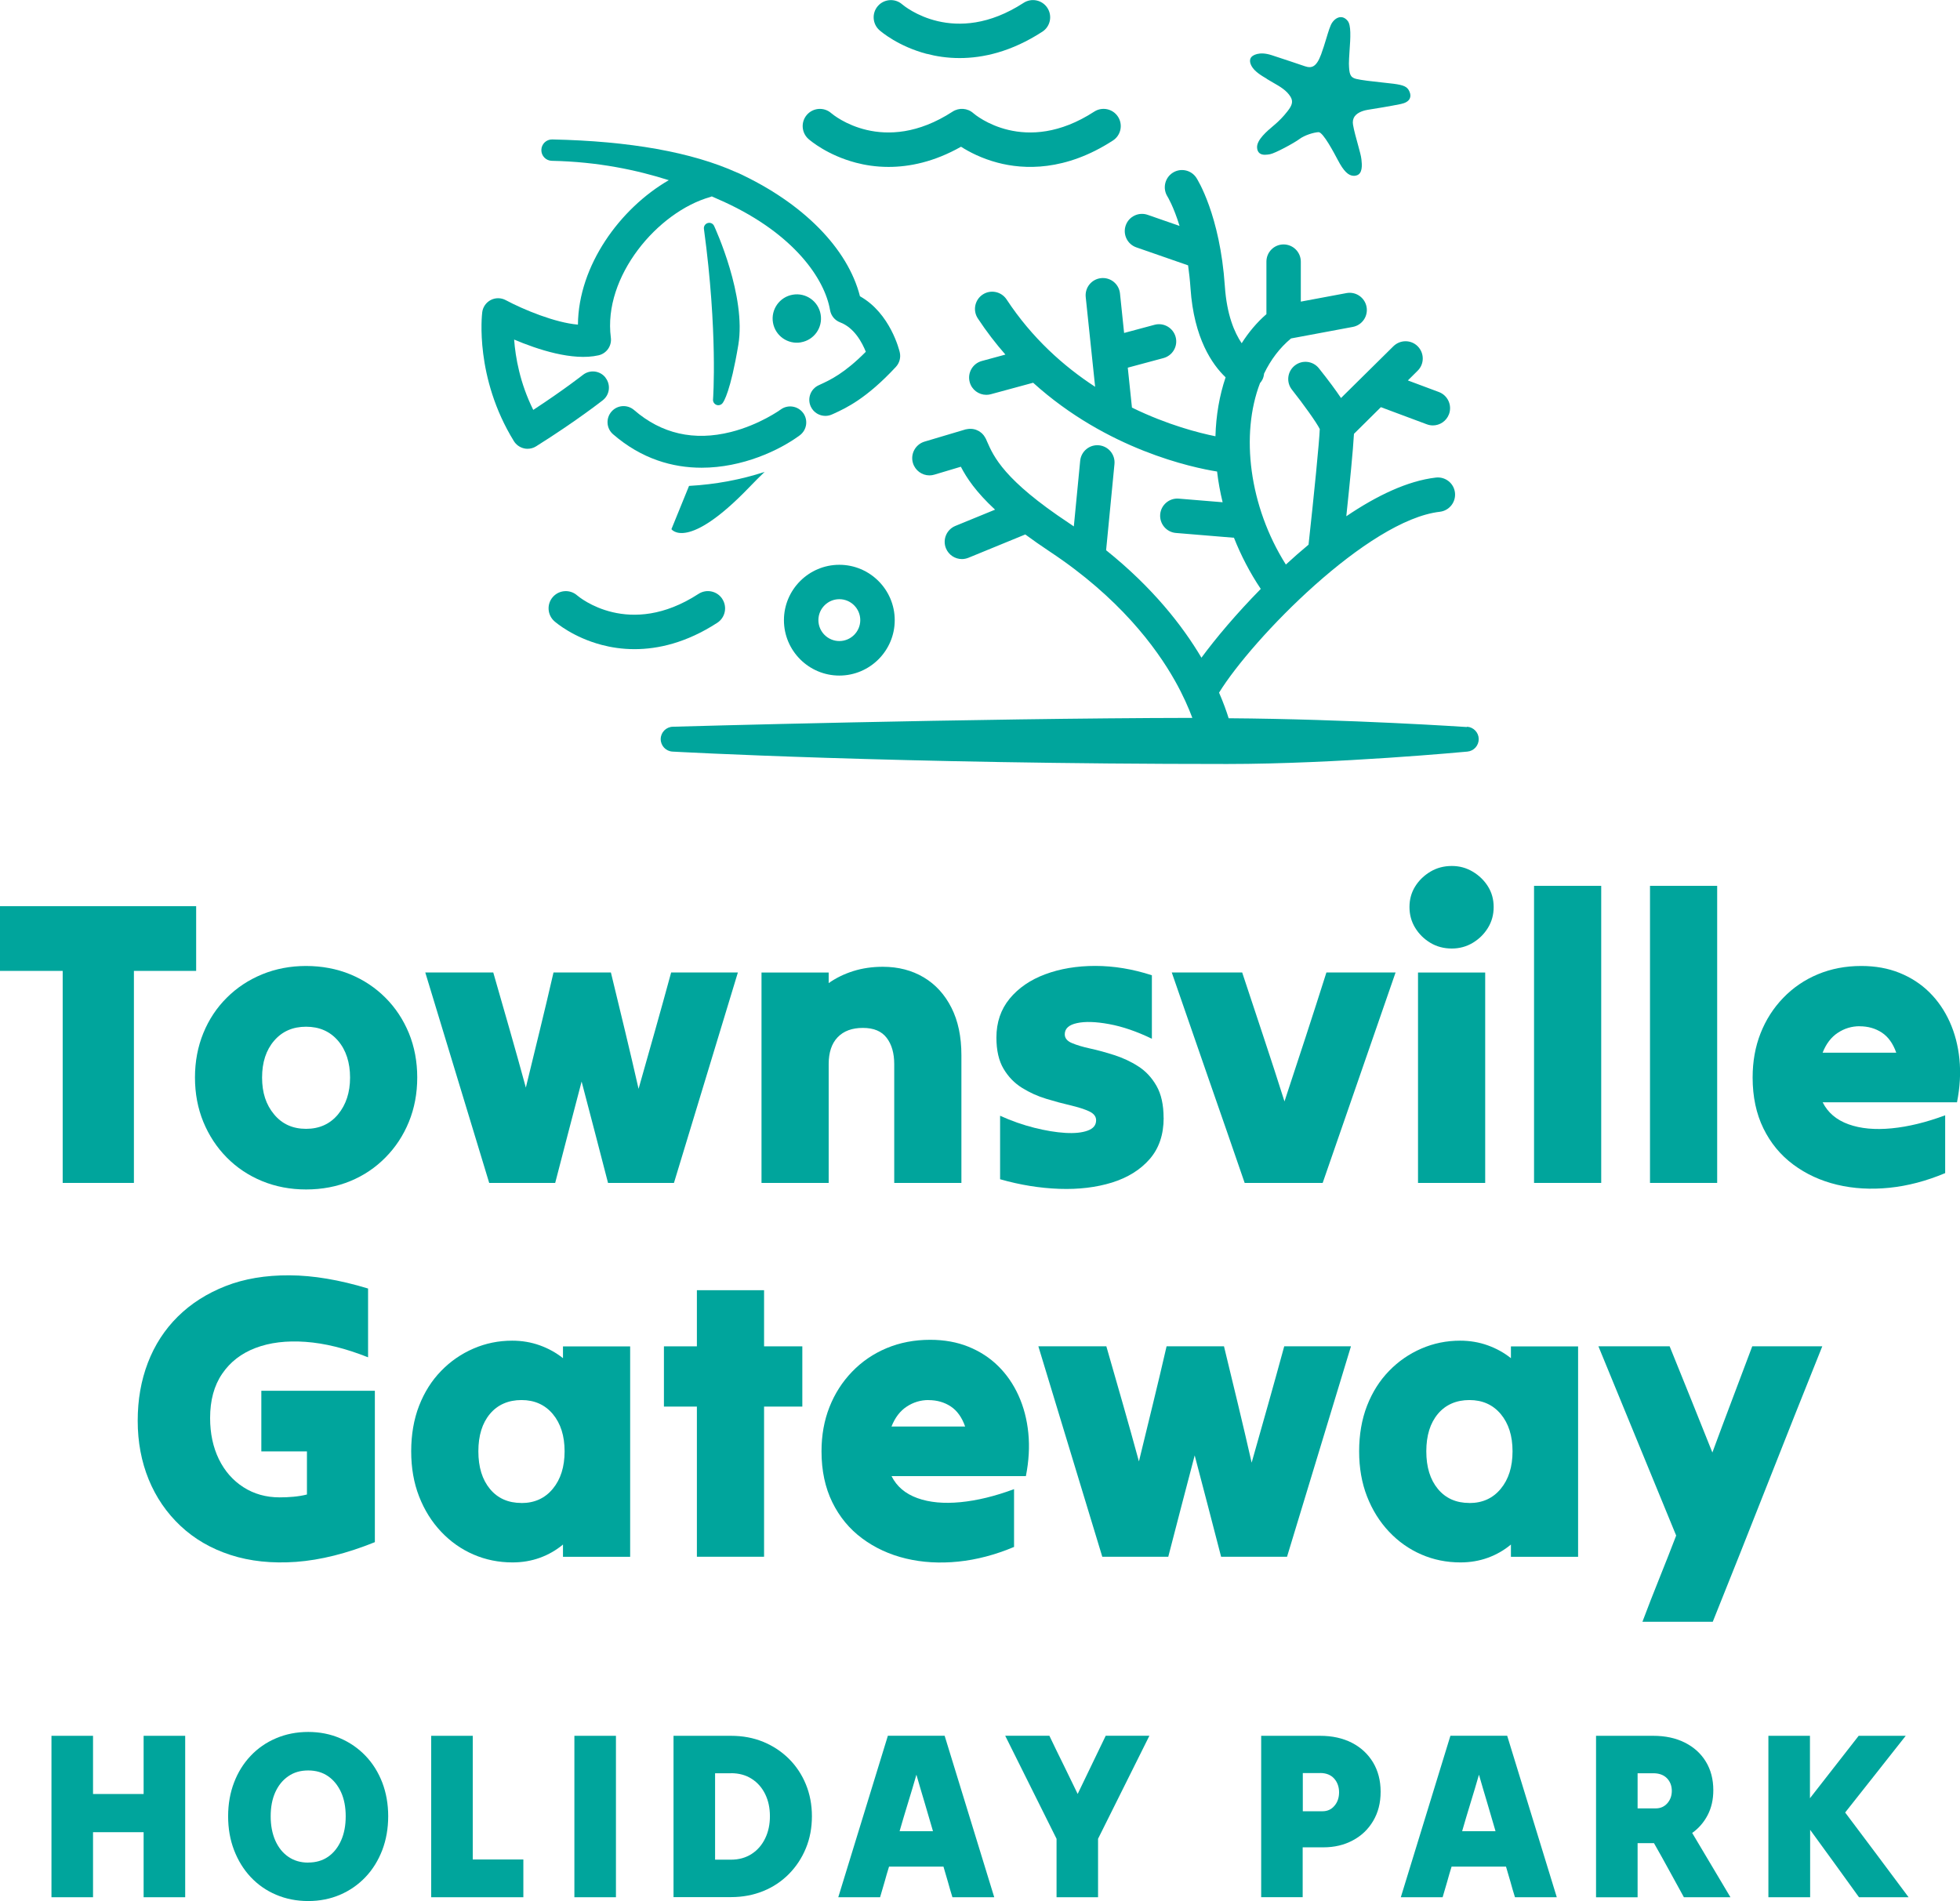
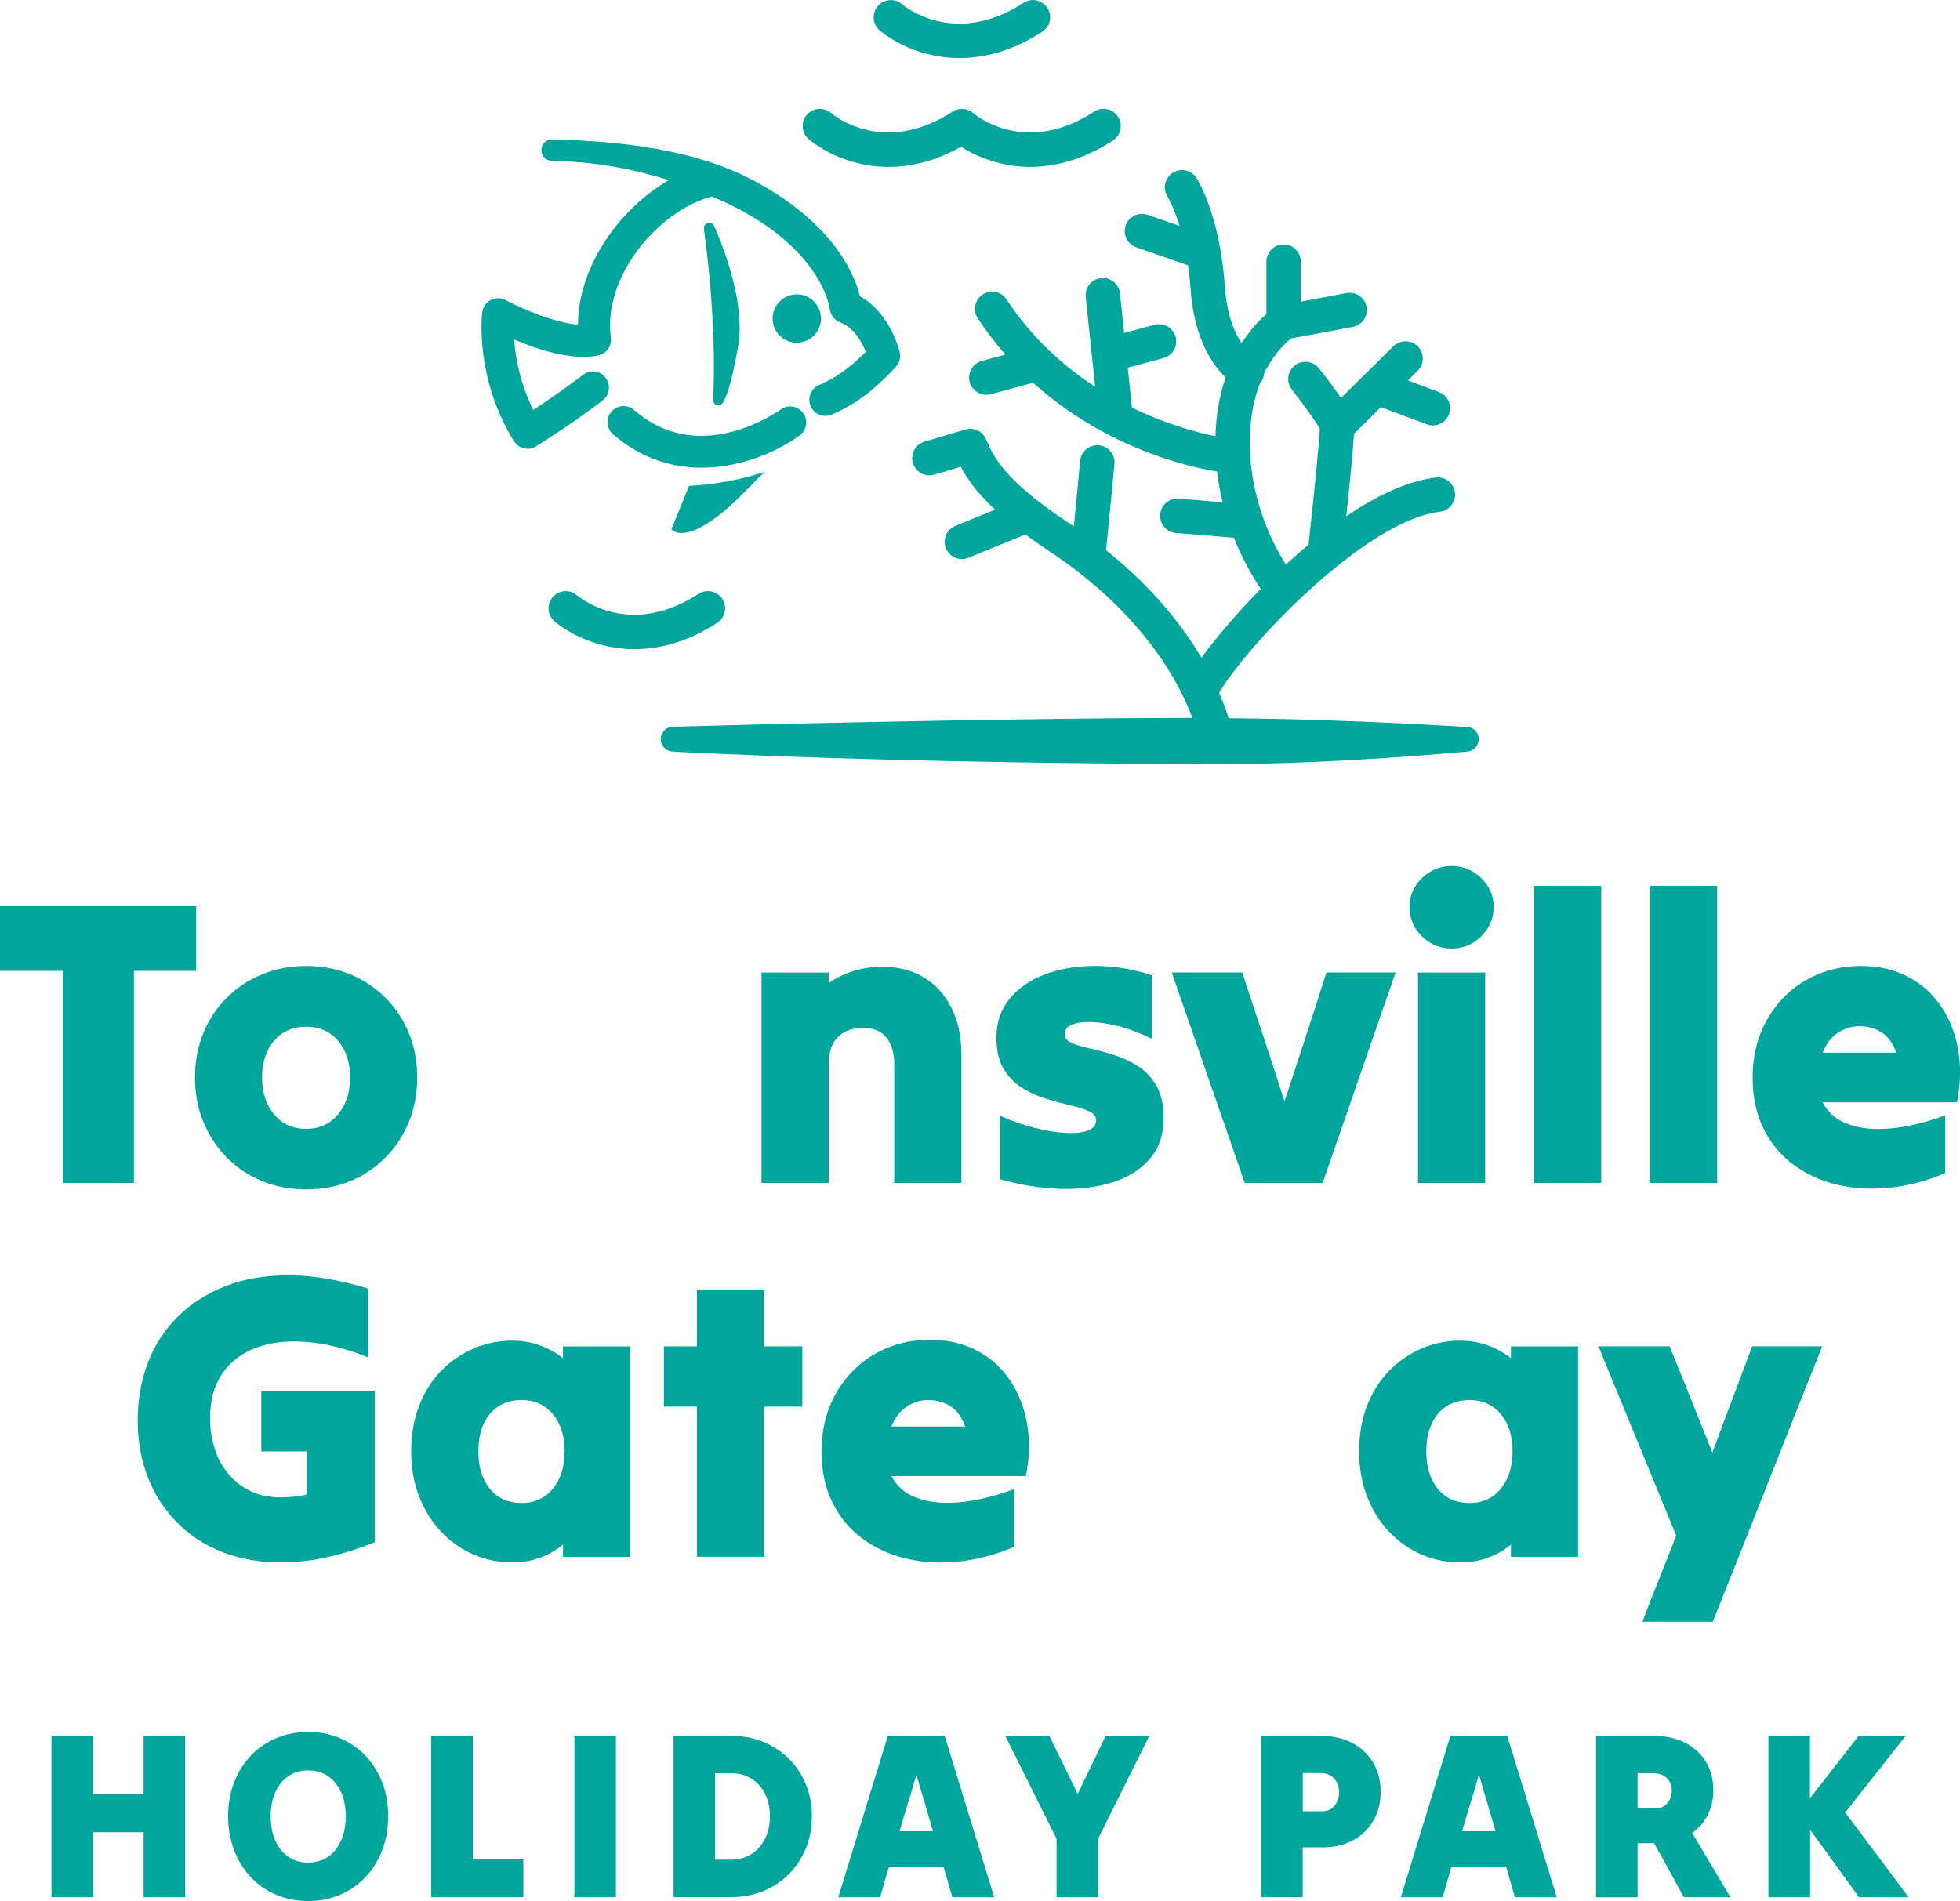
<svg xmlns="http://www.w3.org/2000/svg" viewBox="0 0 314.55 305.12">
  <g fill="#00a59c">
    <path d="m10.06 189.86v-34.03h-10.06v-10.39h31.48v10.39h-9.99v34.03z" />
    <path d="m49.12 190.91c-2.53 0-4.88-.45-7.05-1.34s-4.07-2.16-5.68-3.79-2.86-3.54-3.76-5.72c-.89-2.18-1.34-4.55-1.34-7.12s.45-4.94 1.34-7.12 2.14-4.07 3.76-5.68c1.61-1.61 3.5-2.86 5.68-3.76 2.18-.89 4.53-1.34 7.05-1.34s4.93.45 7.09 1.34 4.04 2.15 5.65 3.76 2.86 3.51 3.76 5.68c.89 2.18 1.34 4.55 1.34 7.12s-.45 4.94-1.34 7.12-2.14 4.08-3.76 5.72-3.49 2.9-5.65 3.79-4.52 1.34-7.09 1.34zm0-9.73c2.13 0 3.84-.77 5.13-2.32 1.28-1.55 1.93-3.52 1.93-5.91s-.64-4.41-1.93-5.91-2.99-2.25-5.13-2.25-3.84.75-5.13 2.25-1.93 3.47-1.93 5.91.64 4.37 1.93 5.91c1.28 1.55 2.99 2.32 5.13 2.32z" />
-     <path d="m78.51 189.86c-1.7-5.57-3.41-11.2-5.13-16.89-1.72-5.68-3.43-11.31-5.13-16.89h10.91c.87 3.05 1.75 6.13 2.65 9.24.89 3.11 1.75 6.2 2.58 9.24.74-3.05 1.49-6.13 2.25-9.24s1.49-6.19 2.19-9.24h9.21c.74 3.05 1.49 6.15 2.25 9.31s1.49 6.28 2.19 9.37c.87-3.09 1.75-6.22 2.65-9.37.89-3.16 1.75-6.26 2.58-9.31h10.71c-1.7 5.57-3.41 11.2-5.13 16.89-1.72 5.68-3.43 11.31-5.13 16.89h-10.58c-.7-2.7-1.4-5.42-2.12-8.17-.72-2.74-1.43-5.44-2.12-8.1-.7 2.66-1.41 5.36-2.12 8.1-.72 2.74-1.43 5.47-2.12 8.17h-10.58z" />
    <path d="m122.21 189.86v-33.77h10.78v1.7c1.18-.83 2.49-1.47 3.95-1.93s3.04-.69 4.74-.69c2.48 0 4.67.57 6.57 1.7 1.89 1.13 3.37 2.75 4.44 4.87 1.07 2.11 1.6 4.65 1.6 7.61v20.51h-10.78v-19.07c0-1.74-.4-3.15-1.21-4.21-.81-1.07-2.08-1.6-3.82-1.6s-3.09.5-4.05 1.5-1.44 2.44-1.44 4.31v19.07z" />
    <path d="m186.75 179.41c0 2.7-.75 4.91-2.25 6.63s-3.52 2.97-6.04 3.76c-2.53.78-5.35 1.12-8.46 1.01s-6.28-.62-9.5-1.54v-10.19c1.83.83 3.66 1.47 5.49 1.93s3.48.73 4.96.82 2.68-.03 3.59-.36c.92-.33 1.37-.88 1.37-1.67 0-.61-.38-1.09-1.14-1.44s-1.75-.66-2.97-.95c-1.22-.28-2.51-.63-3.89-1.05-1.37-.41-2.67-1-3.89-1.76s-2.21-1.78-2.97-3.07c-.76-1.28-1.14-2.95-1.14-5 0-2.44.71-4.52 2.12-6.24 1.42-1.72 3.32-3.03 5.72-3.92 2.39-.89 5.07-1.34 8.03-1.34s5.99.5 9.08 1.5v10.19c-2.44-1.18-4.73-1.96-6.86-2.35s-3.85-.45-5.16-.16c-1.31.28-1.96.88-1.96 1.8 0 .61.38 1.08 1.14 1.4s1.74.62 2.94.88 2.48.61 3.85 1.05 2.66 1.03 3.85 1.8c1.2.76 2.18 1.81 2.94 3.14s1.14 3.04 1.14 5.13z" />
    <path d="m199.75 189.86c-1.92-5.57-3.86-11.2-5.85-16.89-1.98-5.68-3.93-11.31-5.85-16.89h11.3c1.13 3.44 2.28 6.89 3.43 10.35s2.27 6.91 3.36 10.35c1.13-3.44 2.26-6.89 3.4-10.35 1.13-3.46 2.24-6.91 3.33-10.35h11.1c-1.92 5.57-3.87 11.2-5.85 16.89-1.98 5.68-3.93 11.31-5.85 16.89h-12.54z" />
    <path d="m232.99 152.24c-1.26 0-2.41-.3-3.43-.91s-1.84-1.42-2.45-2.42-.91-2.11-.91-3.33.3-2.32.91-3.3 1.43-1.77 2.45-2.38 2.17-.91 3.43-.91 2.34.31 3.36.91c1.02.61 1.84 1.4 2.45 2.38s.91 2.08.91 3.3-.3 2.33-.91 3.33-1.43 1.81-2.45 2.42-2.15.91-3.36.91zm-5.42 37.62v-33.77h10.78v33.77z" />
    <path d="m246.19 189.86v-47.68h10.78v47.68z" />
    <path d="m264.8 189.86v-47.68h10.78v47.68z" />
    <path d="m312.16 188.29c-3 1.26-5.99 2.05-8.95 2.35s-5.76.14-8.39-.49-4.98-1.71-7.02-3.23c-2.05-1.52-3.65-3.46-4.8-5.81s-1.73-5.07-1.73-8.17c0-2.57.42-4.93 1.27-7.09s2.06-4.05 3.63-5.68 3.42-2.9 5.55-3.79 4.46-1.34 6.99-1.34c2.26 0 4.31.37 6.14 1.11s3.42 1.77 4.77 3.1 2.44 2.91 3.27 4.74 1.35 3.83 1.57 6.01.09 4.49-.39 6.92h-21.56c.83 1.66 2.21 2.83 4.15 3.53s4.25.91 6.92.65c2.68-.26 5.54-.96 8.59-2.09v9.28zm-13.72-23.58c-1.26 0-2.43.35-3.49 1.05-1.07.7-1.88 1.76-2.45 3.2h11.82c-.52-1.48-1.3-2.56-2.32-3.23s-2.21-1.01-3.56-1.01z" />
    <path d="m60.18 247.51c-4.53 1.83-8.74 2.88-12.64 3.17-3.9.28-7.41-.09-10.55-1.11s-5.81-2.58-8.03-4.67-3.92-4.57-5.1-7.45c-1.17-2.87-1.76-6.01-1.76-9.41s.54-6.46 1.63-9.31 2.69-5.32 4.8-7.41 4.67-3.72 7.67-4.9 6.42-1.75 10.26-1.73c3.83.02 8.03.73 12.61 2.12v11.04c-3.62-1.44-6.96-2.26-10.03-2.48s-5.75.11-8.03.98c-2.29.87-4.07 2.25-5.36 4.15-1.29 1.89-1.93 4.26-1.93 7.09 0 2.48.47 4.68 1.4 6.6.94 1.92 2.25 3.42 3.95 4.51s3.64 1.63 5.81 1.63c.74 0 1.48-.03 2.22-.1s1.46-.18 2.16-.36v-6.92h-7.32v-9.73h18.22v24.3z" />
    <path d="m90.35 249.86v-1.96c-1.09.91-2.32 1.62-3.69 2.12s-2.84.75-4.41.75c-2.22 0-4.31-.42-6.27-1.27s-3.69-2.07-5.19-3.66-2.68-3.47-3.53-5.65-1.27-4.59-1.27-7.25.42-5.14 1.27-7.32 2.03-4.04 3.53-5.58c1.5-1.55 3.23-2.74 5.19-3.59s4.03-1.27 6.21-1.27c1.57 0 3.05.25 4.44.75s2.63 1.19 3.72 2.06v-1.89h10.78v33.77h-10.78zm-6.66-8.62c2.09 0 3.77-.76 5.03-2.29 1.26-1.52 1.89-3.53 1.89-6.01s-.63-4.47-1.89-5.98c-1.26-1.5-2.94-2.25-5.03-2.25s-3.82.74-5.06 2.22-1.86 3.48-1.86 6.01.62 4.54 1.86 6.04 2.93 2.25 5.06 2.25z" />
    <path d="m111.84 249.86v-24.1h-5.29v-9.67h5.29v-9.01h10.78v9.01h6.14v9.67h-6.14v24.1z" />
    <path d="m162.73 248.29c-3 1.26-5.99 2.05-8.95 2.35s-5.76.14-8.39-.49-4.98-1.71-7.02-3.23c-2.05-1.52-3.65-3.46-4.8-5.81s-1.73-5.07-1.73-8.17c0-2.57.42-4.93 1.27-7.09s2.06-4.05 3.63-5.68 3.42-2.9 5.55-3.79 4.46-1.34 6.99-1.34c2.26 0 4.31.37 6.14 1.11s3.42 1.77 4.77 3.1 2.44 2.91 3.27 4.74 1.35 3.83 1.57 6.01.09 4.49-.39 6.92h-21.56c.83 1.66 2.21 2.83 4.15 3.53s4.25.91 6.92.65c2.68-.26 5.54-.96 8.59-2.09v9.28zm-13.72-23.58c-1.26 0-2.43.35-3.49 1.05-1.07.7-1.88 1.76-2.45 3.2h11.82c-.52-1.48-1.3-2.56-2.32-3.23s-2.21-1.01-3.56-1.01z" />
-     <path d="m176.9 249.86c-1.7-5.57-3.41-11.2-5.13-16.89-1.72-5.68-3.43-11.31-5.13-16.89h10.91c.87 3.05 1.75 6.13 2.65 9.24.89 3.11 1.75 6.2 2.58 9.24.74-3.05 1.49-6.13 2.25-9.24s1.49-6.19 2.19-9.24h9.21c.74 3.05 1.49 6.15 2.25 9.31s1.49 6.28 2.19 9.37c.87-3.09 1.75-6.22 2.65-9.37.89-3.16 1.75-6.26 2.58-9.31h10.71c-1.7 5.57-3.41 11.2-5.13 16.89-1.72 5.68-3.43 11.31-5.13 16.89h-10.58c-.7-2.7-1.4-5.42-2.12-8.17-.72-2.74-1.43-5.44-2.12-8.1-.7 2.66-1.41 5.36-2.12 8.1-.72 2.74-1.43 5.47-2.12 8.17h-10.58z" />
    <path d="m242.48 249.86v-1.96c-1.09.91-2.32 1.62-3.69 2.12s-2.84.75-4.41.75c-2.22 0-4.31-.42-6.27-1.27s-3.69-2.07-5.19-3.66-2.68-3.47-3.53-5.65-1.27-4.59-1.27-7.25.42-5.14 1.27-7.32 2.03-4.04 3.53-5.58c1.5-1.55 3.23-2.74 5.19-3.59s4.03-1.27 6.21-1.27c1.57 0 3.05.25 4.44.75s2.63 1.19 3.72 2.06v-1.89h10.78v33.77h-10.78zm-6.66-8.62c2.09 0 3.77-.76 5.03-2.29 1.26-1.52 1.89-3.53 1.89-6.01s-.63-4.47-1.89-5.98c-1.26-1.5-2.94-2.25-5.03-2.25s-3.82.74-5.06 2.22-1.86 3.48-1.86 6.01.62 4.54 1.86 6.04 2.93 2.25 5.06 2.25z" />
    <path d="m263.58 260.31c.87-2.31 1.77-4.63 2.71-6.96s1.84-4.63 2.71-6.89c-2.05-5.01-4.13-10.07-6.24-15.19s-4.19-10.18-6.24-15.19h11.43c1.13 2.79 2.27 5.62 3.43 8.49 1.15 2.87 2.3 5.73 3.43 8.56 1.04-2.83 2.11-5.68 3.2-8.56 1.09-2.87 2.16-5.7 3.2-8.49h11.24c-2.92 7.27-5.85 14.64-8.79 22.11s-5.87 14.84-8.79 22.11h-11.3z" />
    <path d="m148.74 8.64c1.48.39 3.25.68 5.26.68 3.75 0 8.3-1 13.28-4.23 1.28-.83 1.64-2.54.81-3.82-.83-1.28-2.54-1.64-3.82-.81-11.1 7.21-19.11.55-19.48.24-1.14-1-2.88-.89-3.89.25s-.9 2.89.24 3.9c.3.26 3.04 2.6 7.6 3.8z" />
    <path d="m137.34 26.11c1.48.39 3.25.68 5.26.68 3.33 0 7.3-.79 11.63-3.24 1.3.83 3.29 1.88 5.87 2.56 4.23 1.12 10.87 1.4 18.51-3.56 1.28-.83 1.64-2.54.81-3.82s-2.54-1.64-3.82-.81c-11.12 7.22-19.07.53-19.39.25-.93-.83-2.3-.93-3.34-.25-11.1 7.21-19.11.55-19.47.24-1.14-1-2.88-.89-3.89.25s-.9 2.89.24 3.9c.3.26 3.04 2.6 7.6 3.8z" />
-     <path d="m134.7 108.43c4.9 0 8.89-3.99 8.89-8.89s-3.99-8.89-8.89-8.89-8.89 3.99-8.89 8.89 3.99 8.89 8.89 8.89zm0-12.26c1.85 0 3.36 1.51 3.36 3.36s-1.51 3.36-3.36 3.36-3.36-1.51-3.36-3.36 1.51-3.36 3.36-3.36z" />
-     <path d="m203.28 12.65.35.21c.25.15.5.29.75.44 1.03.59 2.1 1.2 2.73 2.23.49.81.2 1.46-.52 2.37-.62.8-1.35 1.55-2.16 2.23l-.1.08c-.98.83-2.63 2.22-2.59 3.44.01.42.15.74.4.94.47.38 1.24.24 1.69.16.81-.15 3.87-1.8 4.72-2.44.78-.59 2.26-1.06 3.06-1.1.74 0 2.51 3.38 3.1 4.49.92 1.76 1.69 2.52 2.56 2.52.11 0 .22-.01.34-.04 1.12-.23.97-1.76.88-2.58-.05-.54-.3-1.42-.58-2.45-.28-1.01-.6-2.15-.77-3.12-.09-.52 0-.97.25-1.34.55-.77 1.73-1 2.08-1.06.92-.14 3.91-.63 5.36-.94.72-.15 1.19-.44 1.4-.84.17-.34.16-.74-.05-1.19-.33-.74-.88-1-2.55-1.22-.49-.06-1.11-.13-1.78-.2-1.59-.17-3.39-.37-4.23-.58-.99-.25-1.1-.87-1.14-2.46 0-.43.04-1.09.09-1.86.18-2.41.27-4.31-.29-4.99-.42-.52-.86-.61-1.14-.6-.48.02-.97.34-1.34.87-.31.44-.59 1.37-.95 2.56-.24.8-.52 1.7-.83 2.55-.77 2.07-1.54 2.26-2.61 1.9-1.32-.45-3.19-1.08-5.31-1.77-2.13-.7-3.08.11-3.2.22-.1.09-.57.56-.05 1.51.48.88 1.56 1.53 2.43 2.04z" />
    <path d="m128.89 66.28c-.84-1.14-2.46-1.39-3.6-.55-.03.02-3.38 2.45-8.01 3.61-5.89 1.48-11.11.29-15.52-3.53-1.08-.93-2.7-.82-3.63.26-.93 1.07-.82 2.7.26 3.63 4.57 3.96 9.55 5.37 14.21 5.37 6.57 0 12.5-2.8 15.75-5.2 1.14-.85 1.38-2.45.54-3.6z" />
    <path d="m97.17 60.6c-.88-1.12-2.5-1.31-3.62-.43-.04.03-3.12 2.45-7.97 5.62-2.15-4.32-2.86-8.46-3.07-11.29 3.73 1.58 9.39 3.47 13.54 2.53 1.3-.29 2.16-1.53 1.98-2.85-1.28-9.8 7.52-20.18 15.95-22.56.09-.02.17-.07.25-.1.66.29 1.29.57 1.88.84.03.02.07.02.1.03.02 0 .03.02.04.03 11.2 5.16 16.1 12.34 16.96 17.35.15.9.77 1.65 1.62 1.97 2.27.86 3.53 3.24 4.12 4.72-3.45 3.48-5.74 4.53-7.3 5.25l-.28.13c-1.29.6-1.85 2.13-1.25 3.42.44.94 1.37 1.49 2.34 1.49.36 0 .73-.08 1.08-.24l.27-.12c1.96-.9 5.23-2.4 9.97-7.51.58-.63.81-1.5.62-2.33-.06-.28-1.51-6.28-6.39-9-1.95-7.68-9.16-15-19.6-19.81-.04-.02-.09-.03-.14-.05-7.24-3.27-17.21-5.05-29.64-5.31-.95-.02-1.73.73-1.75 1.68s.73 1.73 1.68 1.75c7.43.15 13.69 1.49 18.77 3.11-7.83 4.53-14.5 13.7-14.58 23.18-3.61-.29-8.71-2.39-11.59-3.93-.75-.4-1.65-.41-2.4-.02s-1.27 1.13-1.37 1.97c-.05.42-1.22 10.45 5.08 20.68.36.58.94 1 1.61 1.16.19.05.39.07.58.07.48 0 .96-.13 1.37-.39 6.4-4.02 10.54-7.27 10.71-7.4 1.12-.88 1.31-2.5.43-3.62z" />
    <path d="m128.54 54.94c2.11-.36 3.53-2.37 3.16-4.48-.36-2.11-2.37-3.53-4.48-3.16-2.11.36-3.53 2.37-3.17 4.48s2.37 3.53 4.48 3.17z" />
    <path d="m107.75 84.93s2.52 3.66 12.52-6.75c.89-.93 1.71-1.74 2.44-2.44-3.74 1.23-7.83 2.01-12.13 2.25l-2.83 6.95z" />
    <path d="m114.96 64.98c.1.04.21.06.32.06.25 0 .5-.11.67-.32.21-.25 1.29-1.9 2.54-9.37 1.3-7.8-3.68-18.64-3.89-19.09-.18-.39-.61-.58-1.02-.46s-.67.52-.61.94c2.25 16.57 1.47 27.28 1.46 27.38-.03.37.19.72.54.86z" />
    <path d="m115.92 96.13c-.83-1.28-2.54-1.64-3.82-.81-11.11 7.22-19.12.55-19.48.24-1.14-1-2.88-.89-3.89.25s-.9 2.89.24 3.9c.3.26 3.04 2.6 7.6 3.8 1.48.39 3.25.68 5.26.68 3.75 0 8.3-1 13.28-4.23 1.28-.83 1.64-2.54.81-3.82z" />
    <path d="m235.41 116.69c-.2-.01-18.85-1.27-38.23-1.41-.35-1.13-.85-2.52-1.54-4.11 5.37-8.71 23.88-27.7 35.43-29.03 1.52-.18 2.6-1.55 2.43-3.06-.17-1.52-1.54-2.6-3.06-2.43-4.54.52-9.51 2.91-14.38 6.21.57-5.4 1.09-10.65 1.23-13.23l4.32-4.28 7.37 2.75c.32.12.65.18.97.18 1.12 0 2.17-.69 2.59-1.8.53-1.43-.19-3.02-1.62-3.56l-4.98-1.86 1.57-1.56c1.09-1.07 1.09-2.82.02-3.91s-2.82-1.09-3.91-.02l-8.41 8.31c-.81-1.21-1.94-2.75-3.54-4.76-.95-1.2-2.69-1.4-3.88-.45-1.2.95-1.4 2.69-.45 3.88 1.81 2.29 3.94 5.25 4.46 6.31-.06 1.9-.93 10.64-1.8 18.56-1.24 1.03-2.46 2.1-3.64 3.19-5.92-9.38-7.3-20.9-4.15-29.12.14-.17.28-.35.38-.55.16-.31.24-.64.27-.97 1.07-2.23 2.52-4.15 4.33-5.65l9.91-1.85c1.5-.28 2.49-1.72 2.21-3.22s-1.72-2.49-3.22-2.21l-7.33 1.37v-6.41c0-1.53-1.23-2.76-2.76-2.77-1.53 0-2.76 1.24-2.76 2.76v8.43c-1.55 1.35-2.86 2.92-3.97 4.67-1.14-1.68-2.39-4.53-2.7-9.16-.78-11.44-4.42-17.15-4.57-17.39-.83-1.27-2.53-1.63-3.8-.81-1.28.82-1.65 2.53-.84 3.81.02.03.98 1.59 1.94 4.72l-5.12-1.78c-1.44-.5-3.02.26-3.52 1.7s.26 3.02 1.7 3.52l8.31 2.89c.16 1.15.3 2.38.39 3.71.55 8.03 3.5 12.23 5.63 14.26-.99 2.93-1.54 6.13-1.63 9.46-2.64-.53-7.68-1.81-13.4-4.6l-.67-6.41 5.73-1.54c1.47-.4 2.35-1.91 1.95-3.39-.4-1.47-1.92-2.35-3.39-1.95l-4.88 1.31-.66-6.34c-.16-1.52-1.51-2.62-3.04-2.46-1.52.16-2.62 1.52-2.46 3.04l1.51 14.4c-5.02-3.27-10.11-7.79-14.21-14.02-.84-1.27-2.55-1.63-3.83-.79-1.27.84-1.63 2.55-.79 3.83 1.39 2.11 2.88 4.04 4.43 5.81l-3.79 1.03c-1.47.4-2.34 1.92-1.94 3.39.33 1.23 1.45 2.04 2.67 2.04.24 0 .48-.03.73-.1l6.78-1.84c11.88 10.74 25.57 13.62 29.52 14.25.19 1.64.49 3.29.89 4.93l-7.04-.58c-1.51-.13-2.86 1.01-2.98 2.53s1.01 2.86 2.53 2.98l9.31.77c1.12 2.83 2.55 5.6 4.3 8.21-3.9 3.97-7.22 7.91-9.52 11.04-3.05-5.15-7.84-11.27-15.3-17.25l1.34-13.82c.15-1.52-.96-2.87-2.48-3.02-1.53-.15-2.87.97-3.02 2.48l-1.02 10.54c-.26-.18-.52-.36-.79-.54-10.43-6.91-12.07-10.65-13.15-13.12l-.16-.37s-.04-.06-.05-.09c-.04-.08-.09-.16-.14-.24s-.1-.15-.15-.23c-.05-.07-.11-.13-.17-.2s-.13-.14-.2-.2c-.06-.05-.13-.1-.2-.15-.08-.06-.15-.11-.23-.16-.07-.04-.15-.08-.23-.11-.08-.04-.16-.08-.25-.11-.08-.03-.17-.05-.25-.07-.09-.02-.17-.04-.26-.05s-.18-.02-.27-.02-.18 0-.27 0-.18.02-.26.03c-.09.01-.19.03-.28.05-.03 0-.07 0-.1.02l-6.55 1.95c-1.46.44-2.3 1.98-1.86 3.44.36 1.2 1.46 1.98 2.65 1.98.26 0 .53-.04.79-.12l4.25-1.27c.93 1.8 2.41 4.03 5.49 6.89l-6.37 2.61c-1.41.58-2.09 2.19-1.51 3.6.44 1.07 1.47 1.72 2.56 1.72.35 0 .7-.07 1.05-.21l9.12-3.74c1.18.87 2.49 1.79 3.95 2.76 11.09 7.35 17.04 15.33 20.08 20.74 1.29 2.29 2.17 4.31 2.78 5.94-35.17.06-82.89 1.4-83.38 1.42-1.07.03-1.93.9-1.94 1.97s.82 1.96 1.89 2.02c.35.02 35.76 1.99 89.01 1.99 17.56 0 38.36-1.97 38.57-1.99 1.04-.1 1.82-.98 1.81-2.02s-.83-1.9-1.86-1.97z" />
    <path d="m14.93 304.51h-6.67v-25.91h6.67v9.34h8.12v-9.34h6.67v25.91h-6.67v-10.44h-8.12z" />
    <path d="m49.46 305.12c-1.86 0-3.57-.34-5.15-1.01s-2.93-1.62-4.08-2.84c-1.14-1.22-2.03-2.66-2.67-4.33s-.95-3.47-.95-5.43.32-3.76.95-5.41 1.52-3.08 2.67-4.29c1.14-1.21 2.5-2.15 4.08-2.82s3.29-1.01 5.15-1.01 3.56.34 5.12 1.01 2.92 1.61 4.08 2.82 2.05 2.64 2.69 4.29c.63 1.65.95 3.46.95 5.41s-.32 3.77-.95 5.43c-.64 1.66-1.53 3.11-2.69 4.33s-2.52 2.17-4.08 2.84-3.27 1.01-5.12 1.01zm0-6.18c1.24 0 2.31-.31 3.2-.93s1.58-1.49 2.08-2.61.74-2.41.74-3.89-.25-2.76-.74-3.85c-.5-1.09-1.19-1.95-2.08-2.57s-1.96-.93-3.2-.93-2.28.3-3.18.92c-.9.61-1.6 1.47-2.1 2.57-.5 1.11-.74 2.4-.74 3.87s.25 2.77.74 3.89c.5 1.12 1.19 1.99 2.1 2.61.9.62 1.96.93 3.18.93z" />
    <path d="m69.2 304.51v-25.91h6.67v19.85h8.12v6.06z" />
    <path d="m92.18 304.51v-25.91h6.67v25.91z" />
    <path d="m108.09 304.51v-25.91h9.22c1.88 0 3.61.32 5.18.97 1.58.65 2.95 1.56 4.12 2.72 1.17 1.17 2.08 2.54 2.72 4.1s.97 3.27.97 5.12-.32 3.57-.97 5.14c-.65 1.58-1.56 2.95-2.72 4.13-1.17 1.18-2.54 2.1-4.12 2.74s-3.3.97-5.18.97h-9.22zm9.22-19.9h-2.55v13.87h2.55c1.27 0 2.38-.31 3.32-.92s1.66-1.44 2.17-2.5c.51-1.05.76-2.24.76-3.56s-.25-2.5-.76-3.54-1.23-1.86-2.17-2.46-2.04-.9-3.32-.9z" />
    <path d="m134.53 304.51c1.32-4.27 2.65-8.59 3.98-12.96s2.66-8.69 3.98-12.96h9.11c1.32 4.27 2.65 8.59 3.98 12.96s2.66 8.69 3.98 12.96h-6.71c-.25-.81-.5-1.63-.72-2.46-.23-.83-.47-1.64-.72-2.46h-8.73c-.25.81-.5 1.63-.72 2.46-.23.83-.47 1.64-.72 2.46zm9.83-10.6h5.37c-.43-1.5-.88-3.01-1.33-4.54-.46-1.52-.9-3.04-1.33-4.53-.43 1.5-.88 3.01-1.35 4.53-.47 1.53-.92 3.04-1.35 4.54z" />
    <path d="m169.56 304.51v-9.38c-1.35-2.72-2.72-5.47-4.12-8.27-1.4-2.79-2.77-5.55-4.12-8.27h7.09c.74 1.55 1.49 3.11 2.27 4.67.77 1.56 1.53 3.12 2.27 4.67.74-1.55 1.49-3.11 2.25-4.67s1.51-3.12 2.25-4.67h7.01c-1.35 2.72-2.72 5.48-4.12 8.27-1.4 2.8-2.77 5.55-4.12 8.27v9.38h-6.67z" />
    <path d="m202.4 304.51v-25.91h9.45c1.96 0 3.66.38 5.11 1.12 1.45.75 2.58 1.8 3.39 3.14.81 1.35 1.22 2.92 1.22 4.72s-.4 3.34-1.2 4.69-1.89 2.39-3.28 3.12c-1.38.74-2.95 1.11-4.71 1.11h-3.32v8h-6.67zm9.46-19.93h-2.78v6.13h3.16c.79 0 1.43-.29 1.92-.88.5-.58.74-1.31.74-2.17s-.27-1.62-.8-2.21c-.53-.58-1.28-.88-2.25-.88z" />
    <path d="m224.81 304.51c1.32-4.27 2.65-8.59 3.98-12.96s2.66-8.69 3.98-12.96h9.11c1.32 4.27 2.65 8.59 3.98 12.96s2.66 8.69 3.98 12.96h-6.71c-.25-.81-.5-1.63-.72-2.46-.23-.83-.47-1.64-.72-2.46h-8.73c-.25.81-.5 1.63-.72 2.46-.23.83-.47 1.64-.72 2.46zm9.83-10.6h5.37c-.43-1.5-.88-3.01-1.33-4.54-.46-1.52-.9-3.04-1.33-4.53-.43 1.5-.88 3.01-1.35 4.53-.47 1.53-.92 3.04-1.35 4.54z" />
    <path d="m256.14 304.51v-25.91h9.18c1.93 0 3.62.36 5.07 1.09s2.57 1.74 3.37 3.05 1.2 2.84 1.2 4.59c0 1.5-.3 2.83-.91 4s-1.44 2.12-2.48 2.86c1.02 1.7 2.04 3.42 3.07 5.16s2.05 3.46 3.07 5.16h-7.47c-.79-1.42-1.58-2.87-2.38-4.34s-1.61-2.92-2.42-4.34h-2.63v8.69h-6.67zm9.18-19.9h-2.51v5.64h2.9c.76 0 1.38-.27 1.87-.82.48-.55.72-1.21.72-2s-.26-1.49-.78-2.02-1.25-.8-2.19-.8z" />
    <path d="m283.8 304.51v-25.91h6.67v10.02c1.29-1.65 2.6-3.32 3.91-5.01s2.61-3.36 3.91-5.01h7.55c-1.6 2.03-3.22 4.08-4.86 6.16s-3.26 4.12-4.86 6.15c1.68 2.24 3.37 4.5 5.09 6.78 1.71 2.29 3.41 4.56 5.09 6.82h-7.96c-1.29-1.8-2.6-3.61-3.92-5.43s-2.63-3.61-3.92-5.39v10.82h-6.67z" />
  </g>
</svg>